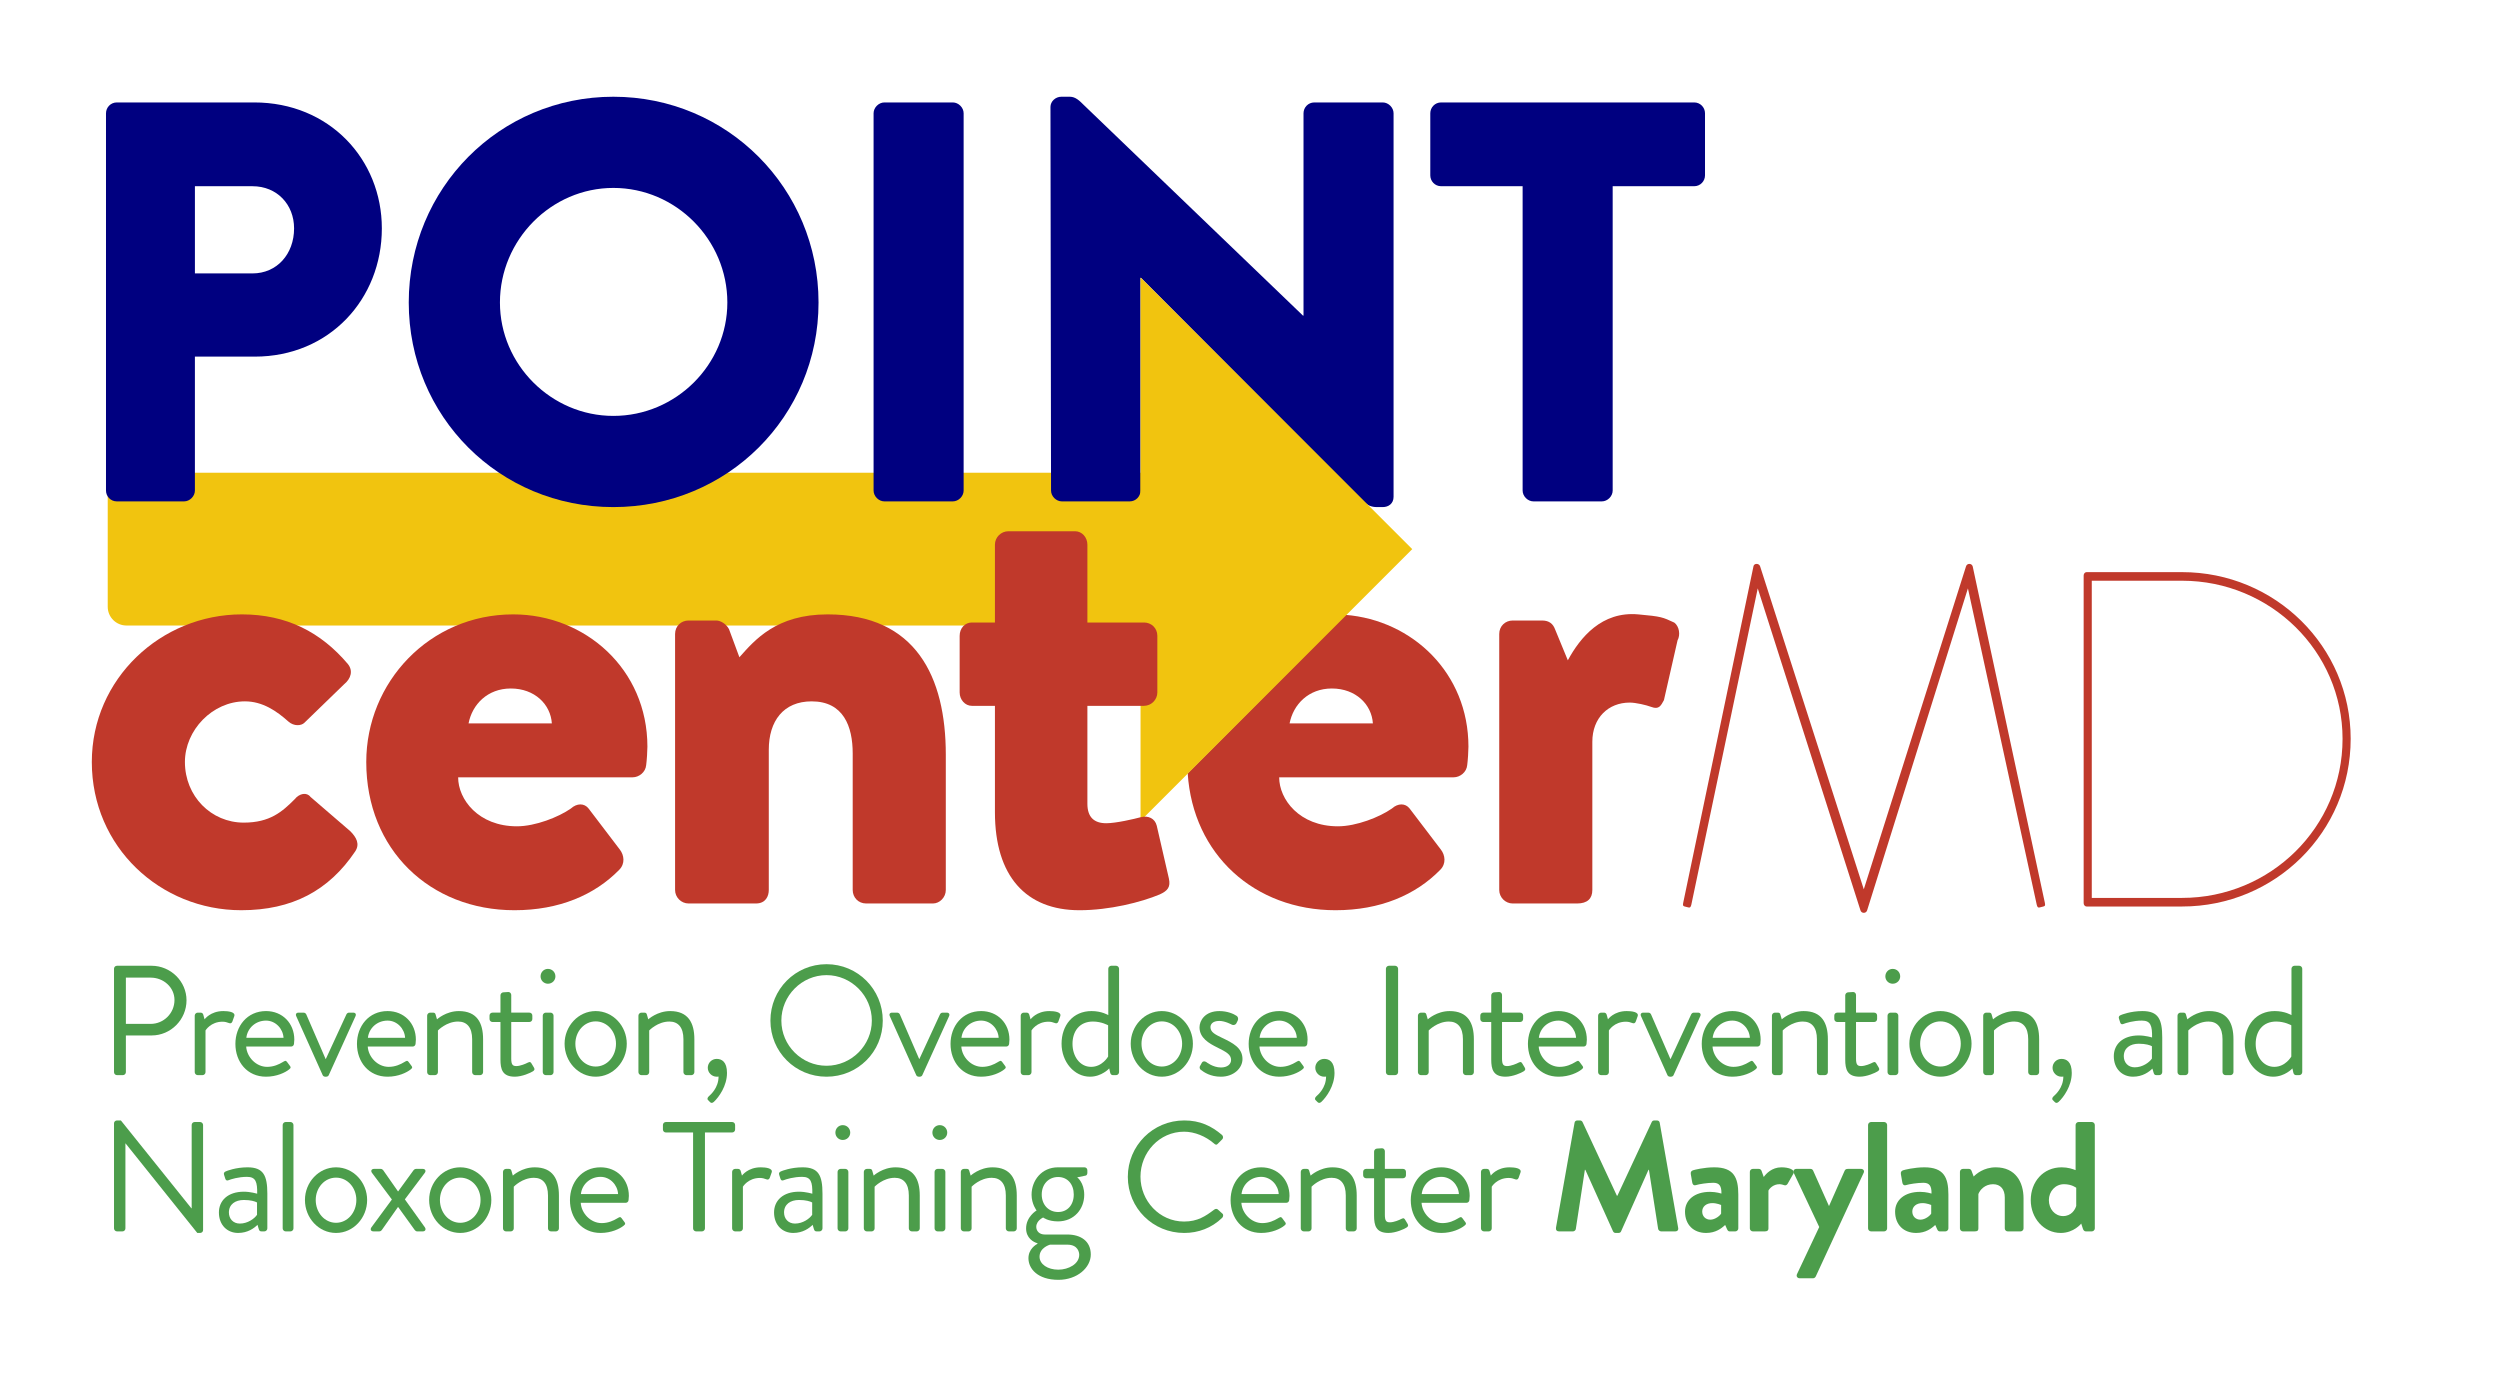
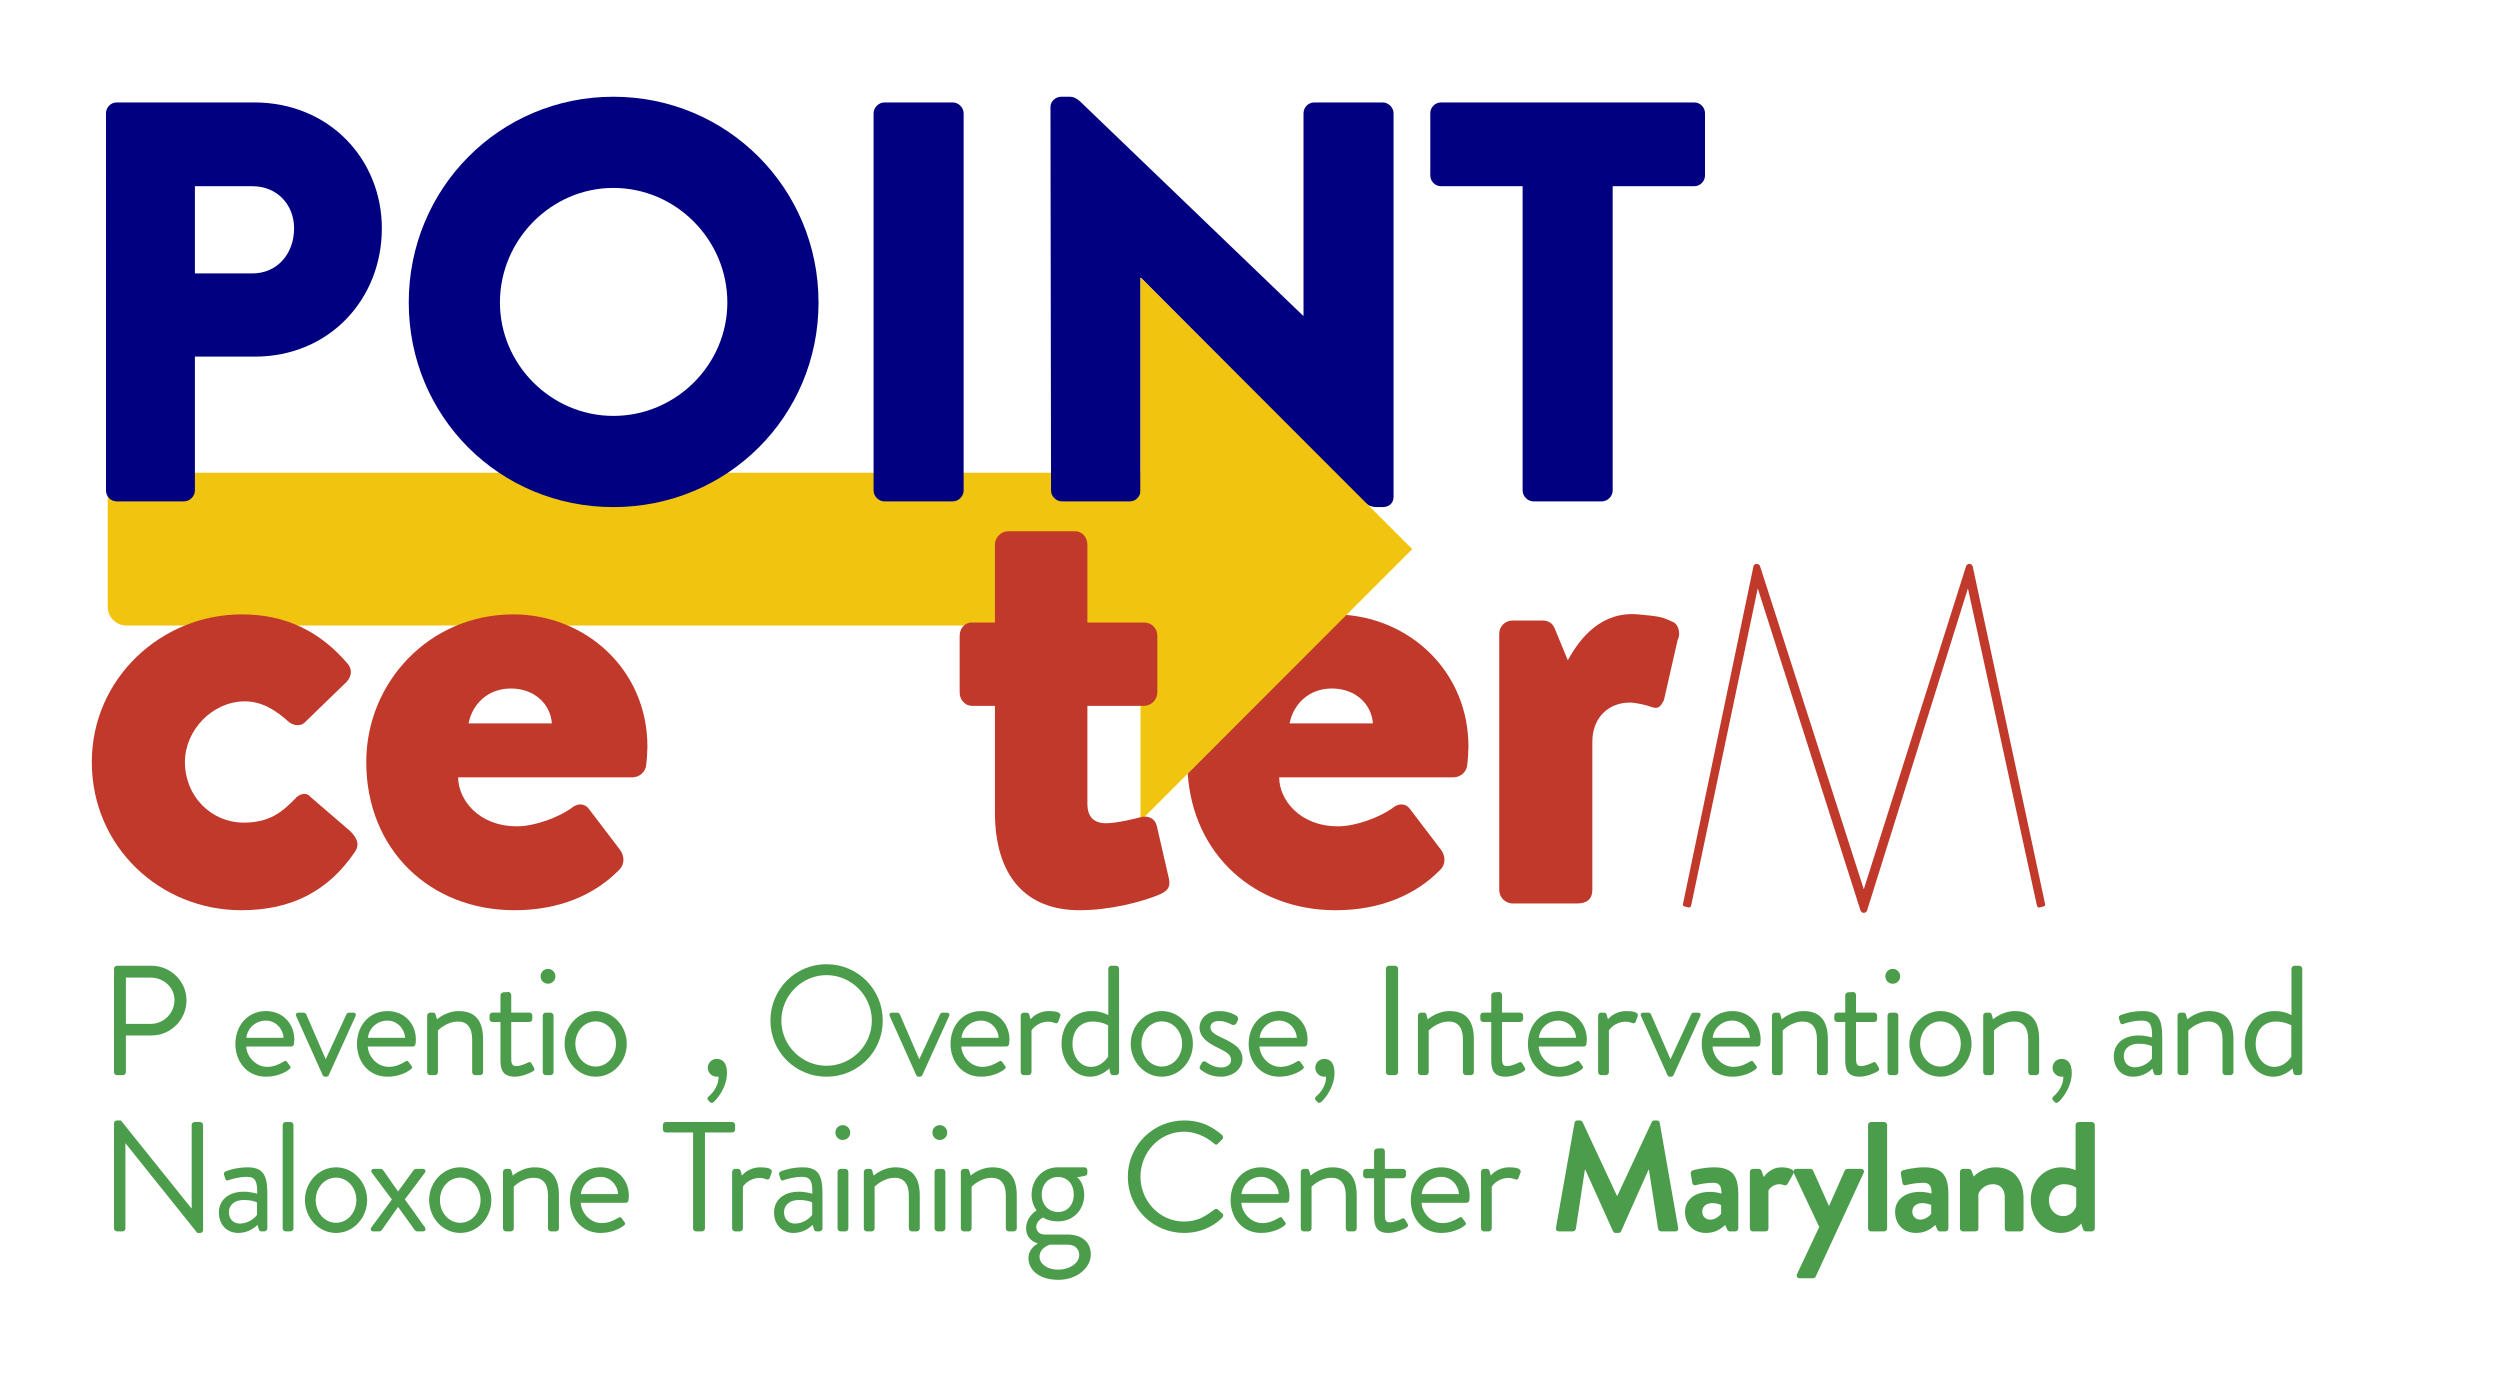
<svg xmlns="http://www.w3.org/2000/svg" id="Layer_1" data-name="Layer 1" width="800" height="440" viewBox="0 0 800 440">
  <path d="M40.471,151.277h330.646v48.888H40.471c-3.311,0-6-2.689-6-6v-36.888c0-3.311,2.689-6,6-6Z" fill="#f1c40f" />
  <g>
    <path d="M561.103,181.248c.153-1.07,1.834-1.07,2.14,0l33.17,103.33,32.711-103.33c.306-1.07,1.834-1.07,2.14,0l23.081,107.61c.153.765.153,1.07-.458,1.223l-1.223.306c-.459.153-.765-.153-.917-.917l-22.011-101.19-32.253,103.025c-.306,1.07-1.834,1.07-2.14,0l-32.864-103.025-21.247,101.19c-.153.765-.458,1.07-.917.917l-1.223-.306c-.611-.153-.611-.458-.458-1.223l22.469-107.61Z" fill="#c0392b" />
-     <path d="M666.769,184.152c0-.611.459-1.07.917-1.07h30.571c29.807,0,53.958,23.845,53.958,53.347,0,29.807-24.151,53.652-53.958,53.652h-30.571c-.458,0-.917-.458-.917-1.07v-104.86ZM698.257,287.33c28.279,0,51.36-22.623,51.36-50.901,0-27.973-23.081-50.596-51.36-50.596h-28.889v101.496h28.889Z" fill="#c0392b" />
  </g>
  <path d="M33.92,36.245c0-1.824,1.459-3.465,3.465-3.465h43.953c24.074,0,40.853,18.238,40.853,40.305,0,22.615-16.779,41.035-40.671,41.035h-19.15v42.86c0,1.824-1.641,3.465-3.465,3.465h-21.521c-2.006,0-3.465-1.641-3.465-3.465V36.245ZM80.792,87.494c7.843,0,13.314-6.201,13.314-14.408,0-7.66-5.471-13.496-13.314-13.496h-18.42v27.904h18.42Z" fill="navy" />
  <path d="M196.274,30.956c36.476,0,65.656,29.363,65.656,65.839s-29.181,65.474-65.656,65.474-65.474-28.999-65.474-65.474,28.998-65.839,65.474-65.839ZM196.274,133.089c20.061,0,36.476-16.415,36.476-36.294,0-20.062-16.414-36.659-36.476-36.659-19.88,0-36.294,16.597-36.294,36.659,0,19.879,16.414,36.294,36.294,36.294Z" fill="navy" />
  <path d="M279.546,36.245c0-1.824,1.642-3.465,3.465-3.465h21.886c1.824,0,3.465,1.641,3.465,3.465v120.736c0,1.824-1.641,3.465-3.465,3.465h-21.886c-1.824,0-3.465-1.641-3.465-3.465V36.245Z" fill="navy" />
  <path d="M336.148,34.238c0-1.823,1.641-3.282,3.465-3.282h2.736c1.824,0,3.1,1.276,4.56,2.735l70.034,67.298h.182V36.245c0-1.824,1.459-3.465,3.465-3.465h21.886c1.824,0,3.465,1.641,3.465,3.465v122.741c0,2.189-1.641,3.283-3.465,3.283h-1.824c-1.824,0-3.1-.547-4.559-2.006l-70.946-71.31h-.182v68.028c0,1.824-1.459,3.465-3.465,3.465h-21.703c-1.824,0-3.465-1.641-3.465-3.465l-.182-122.742Z" fill="navy" />
  <path d="M487.239,59.589h-26.08c-2.006,0-3.465-1.641-3.465-3.465v-19.88c0-1.824,1.459-3.465,3.465-3.465h80.977c2.006,0,3.465,1.641,3.465,3.465v19.88c0,1.824-1.459,3.465-3.465,3.465h-26.08v97.391c0,1.824-1.642,3.465-3.465,3.465h-21.886c-1.824,0-3.465-1.641-3.465-3.465V59.589Z" fill="navy" />
  <path d="M77.402,196.603c14.308,0,25.284,5.684,33.908,15.875,1.764,2.156.98,4.705-1.176,6.469l-12.74,12.348c-.98.98-3.332,1.176-5.096-.393-3.724-3.332-8.232-6.467-13.916-6.467-10.388,0-19.208,9.211-19.208,19.404,0,10.975,8.428,19.402,18.816,19.402,8.428,0,12.348-3.527,16.268-7.447,1.568-1.961,3.92-2.352,5.096-.783l12.74,10.975c1.96,1.961,3.136,4.117,1.568,6.469-8.428,12.543-20.188,18.816-36.456,18.816-25.872,0-47.824-20.189-47.824-47.432,0-26.656,22.148-47.236,48.02-47.236Z" fill="#c0392b" />
  <path d="M164.246,196.603c22.932,0,42.924,17.443,42.924,42.336,0,1.371-.196,4.508-.392,5.879-.196,2.354-2.352,3.92-4.312,3.92h-55.86c0,7.057,6.468,15.68,18.816,15.68,5.88,0,13.328-2.939,17.248-5.684,1.96-1.764,4.312-1.764,5.684,0l9.996,13.133c1.372,1.764,1.764,4.508-.196,6.467-7.84,8.037-19.208,12.938-33.516,12.938-27.048,0-47.432-19.404-47.432-47.432,0-25.48,20.188-47.236,47.04-47.236ZM176.594,231.49c-.392-6.076-5.488-11.172-13.132-11.172-7.448,0-12.348,5.096-13.524,11.172h26.656Z" fill="#c0392b" />
-   <path d="M216.025,202.875c0-2.549,1.96-4.312,4.312-4.312h8.82c1.372,0,3.136.98,4.116,2.744l3.332,9.016c4.9-5.486,11.76-13.719,28.224-13.719,28.224,0,37.828,19.992,37.828,44.883v43.316c0,2.352-1.96,4.312-4.116,4.312h-21.364c-2.548,0-4.312-1.961-4.312-4.312v-43.707c0-8.625-2.94-16.66-13.132-16.66-9.016,0-13.72,6.271-13.72,15.484v44.883c0,1.961-.98,4.312-4.116,4.312h-21.56c-2.352,0-4.312-1.961-4.312-4.312v-81.928Z" fill="#c0392b" />
  <path d="M479.754,202.875c0-2.549,1.96-4.312,4.312-4.312h9.408c2.352,0,3.528,1.176,4.116,2.744l4.116,9.996c3.92-7.252,10.828-15.76,22.54-14.699,7.426.673,7.747.875,11.536,2.633,1.568,1.176,2.012,3.907,1.032,5.67l-4.356,19.136c-.98,1.764-1.548,3.137-4.096,2.156-1.568-.588-4.9-1.373-6.86-1.373-6.86,0-11.956,4.9-11.956,12.545v47.432c0,2.744-1.568,4.312-4.9,4.312h-20.58c-2.352,0-4.312-1.961-4.312-4.312v-81.928Z" fill="#c0392b" />
  <path d="M430.535,196.755l-50.472,50.671c1.665,26.079,21.428,43.845,47.305,43.845,14.308,0,25.676-4.9,33.516-12.938,1.96-1.959,1.568-4.703.196-6.467l-9.996-13.133c-1.372-1.764-3.724-1.764-5.684,0-3.92,2.744-11.368,5.684-17.248,5.684-12.348,0-18.816-8.623-18.816-15.68h55.86c1.96,0,4.116-1.566,4.312-3.92.196-1.371.392-4.508.392-5.879,0-23.594-17.963-40.485-39.365-42.184ZM412.668,231.49c1.176-6.076,6.076-11.172,13.524-11.172,7.644,0,12.74,5.096,13.132,11.172h-26.656Z" fill="#c0392b" />
  <polygon points="451.92 175.721 364.972 262.669 364.972 88.773 451.92 175.721" fill="#f1c40f" />
  <g>
    <path d="M36.483,309.993c0-.5.399-.95.95-.95h11.05c6.15,0,11.201,5,11.201,11.051,0,6.2-5.051,11.25-11.15,11.25h-8.251v11.751c0,.5-.45.95-.95.95h-1.899c-.551,0-.95-.45-.95-.95v-33.102ZM48.233,327.643c4.101,0,7.601-3.35,7.601-7.65,0-4.05-3.5-7.15-7.601-7.15h-7.95v14.801h7.95Z" fill="#4c9d4b" />
-     <path d="M62.312,324.994c0-.5.45-.95.95-.95h.95c.4,0,.75.25.851.7l.399,1.449s1.851-2.649,6.001-2.649c1.5,0,4,.25,3.5,1.649l-.601,1.7c-.25.65-.699.65-1.2.45-.449-.2-1.199-.399-1.949-.399-3.801,0-5.451,2.8-5.451,2.8v13.351c0,.5-.449.95-.949.95h-1.551c-.5,0-.95-.45-.95-.95v-18.101Z" fill="#4c9d4b" />
    <path d="M85.128,323.543c5.251,0,9.051,3.9,9.051,9.15,0,.35-.05,1-.1,1.35-.051.5-.45.851-.9.851h-14.4c.199,3.35,3.149,6.5,6.7,6.5,2.1,0,3.8-.8,4.95-1.5.7-.399,1-.649,1.4-.1.3.399.55.75.85,1.149.35.45.55.75-.2,1.301-1.2.95-3.9,2.3-7.351,2.3-6.05,0-9.8-4.75-9.8-10.501,0-5.65,3.75-10.5,9.8-10.5ZM90.729,332.093c-.15-2.899-2.55-5.5-5.601-5.5-3.35,0-5.95,2.4-6.3,5.5h11.9Z" fill="#4c9d4b" />
    <path d="M94.802,325.193c-.3-.649,0-1.149.75-1.149h1.551c.449,0,.75.25.899.55l6.2,14.301h.051l6.6-14.301c.15-.3.45-.55.851-.55h1.3c.75,0,1.05.5.75,1.149l-8.551,18.852c-.1.25-.399.5-.85.5h-.25c-.45,0-.75-.25-.85-.5l-8.451-18.852Z" fill="#4c9d4b" />
    <path d="M124.027,323.543c5.251,0,9.051,3.9,9.051,9.15,0,.35-.05,1-.1,1.35-.05.5-.45.851-.9.851h-14.4c.199,3.35,3.149,6.5,6.7,6.5,2.1,0,3.8-.8,4.95-1.5.7-.399,1-.649,1.4-.1.3.399.55.75.85,1.149.35.45.55.75-.2,1.301-1.2.95-3.9,2.3-7.351,2.3-6.05,0-9.8-4.75-9.8-10.501,0-5.65,3.75-10.5,9.8-10.5ZM129.628,332.093c-.15-2.899-2.55-5.5-5.601-5.5-3.35,0-5.95,2.4-6.3,5.5h11.9Z" fill="#4c9d4b" />
    <path d="M136.687,324.994c0-.5.45-.95.95-.95h.95c.45,0,.7.2.8.6l.45,1.55s2.851-2.649,7.001-2.649c5.8,0,7.75,3.8,7.75,9v10.551c0,.5-.45.95-.95.95h-1.6c-.5,0-.95-.45-.95-.95v-10.551c0-3.8-1.7-5.65-4.5-5.65-3.751,0-6.451,2.851-6.451,2.851v13.351c0,.5-.449.95-.949.95h-1.551c-.5,0-.95-.45-.95-.95v-18.101Z" fill="#4c9d4b" />
    <path d="M160.147,327.043h-2.551c-.55,0-.95-.45-.95-.95v-1.1c0-.551.4-.95.95-.95h2.551v-5.551c0-.5.45-.95.95-.95l1.6-.1c.5,0,.9.45.9.95v5.65h5.8c.551,0,.95.399.95.95v1.1c0,.5-.399.95-.95.95h-5.8v11.7c0,2.001.5,2.4,1.649,2.4,1.25,0,3.001-.75,3.65-1.1.75-.4.95-.101,1.2.3l.75,1.25c.351.6.2.9-.35,1.25-.7.45-3.4,1.7-5.751,1.7-4,0-4.6-2.4-4.6-5.5v-12.001Z" fill="#4c9d4b" />
    <path d="M172.982,312.443c0-1.351,1.05-2.4,2.35-2.4,1.351,0,2.4,1.05,2.4,2.4,0,1.3-1.05,2.35-2.4,2.35-1.3,0-2.35-1.05-2.35-2.35ZM173.682,324.994c0-.5.45-.95.95-.95h1.551c.5,0,.949.45.949.95v18.101c0,.5-.449.95-.949.95h-1.551c-.5,0-.95-.45-.95-.95v-18.101Z" fill="#4c9d4b" />
    <path d="M190.617,323.543c5.55,0,9.95,4.8,9.95,10.45,0,5.751-4.4,10.551-9.95,10.551s-9.95-4.8-9.95-10.551c0-5.65,4.399-10.45,9.95-10.45ZM190.617,341.294c3.65,0,6.5-3.25,6.5-7.301,0-3.95-2.85-7.15-6.5-7.15s-6.5,3.2-6.5,7.15c0,4.051,2.85,7.301,6.5,7.301Z" fill="#4c9d4b" />
-     <path d="M204.296,324.994c0-.5.45-.95.95-.95h.95c.45,0,.7.2.8.6l.45,1.55s2.851-2.649,7.001-2.649c5.8,0,7.75,3.8,7.75,9v10.551c0,.5-.45.95-.95.95h-1.6c-.5,0-.95-.45-.95-.95v-10.551c0-3.8-1.7-5.65-4.5-5.65-3.751,0-6.451,2.851-6.451,2.851v13.351c0,.5-.449.95-.949.95h-1.551c-.5,0-.95-.45-.95-.95v-18.101Z" fill="#4c9d4b" />
    <path d="M229.337,338.844c1.6,0,3.3.9,3.3,4.5,0,4.15-2.6,7.751-4.2,9.251-.5.45-.9.399-1.2.1l-.7-.7c-.25-.25-.199-.75.301-1.2.5-.449,3.1-2.649,3.1-6.3-.2.05-.399.05-.6.05-1.551,0-2.851-1.3-2.851-2.851,0-1.6,1.3-2.85,2.851-2.85Z" fill="#4c9d4b" />
    <path d="M264.486,308.542c10.001,0,18.001,8.05,18.001,18.051s-8,17.951-18.001,17.951-17.951-7.95-17.951-17.951,7.951-18.051,17.951-18.051ZM264.486,341.044c7.951,0,14.501-6.501,14.501-14.451s-6.55-14.551-14.501-14.551-14.45,6.601-14.45,14.551,6.5,14.451,14.45,14.451Z" fill="#4c9d4b" />
    <path d="M284.744,325.193c-.3-.649,0-1.149.75-1.149h1.551c.449,0,.75.25.899.55l6.2,14.301h.051l6.6-14.301c.15-.3.45-.55.851-.55h1.3c.75,0,1.05.5.75,1.149l-8.55,18.852c-.101.25-.4.5-.851.5h-.25c-.45,0-.75-.25-.85-.5l-8.451-18.852Z" fill="#4c9d4b" />
    <path d="M313.97,323.543c5.251,0,9.051,3.9,9.051,9.15,0,.35-.05,1-.1,1.35-.051.5-.45.851-.9.851h-14.4c.199,3.35,3.149,6.5,6.7,6.5,2.1,0,3.8-.8,4.95-1.5.7-.399,1-.649,1.4-.1.3.399.55.75.85,1.149.35.45.55.75-.2,1.301-1.2.95-3.9,2.3-7.351,2.3-6.05,0-9.8-4.75-9.8-10.501,0-5.65,3.75-10.5,9.8-10.5ZM319.57,332.093c-.15-2.899-2.55-5.5-5.601-5.5-3.35,0-5.95,2.4-6.3,5.5h11.9Z" fill="#4c9d4b" />
    <path d="M326.629,324.994c0-.5.45-.95.95-.95h.95c.4,0,.75.25.851.7l.399,1.449s1.851-2.649,6.001-2.649c1.5,0,4,.25,3.5,1.649l-.601,1.7c-.25.65-.699.65-1.2.45-.449-.2-1.199-.399-1.949-.399-3.801,0-5.451,2.8-5.451,2.8v13.351c0,.5-.449.95-.949.95h-1.551c-.5,0-.95-.45-.95-.95v-18.101Z" fill="#4c9d4b" />
    <path d="M349.301,323.543c3.3,0,5.35,1.3,5.35,1.3v-14.851c0-.5.45-.95.95-.95h1.55c.5,0,.95.45.95.95v33.102c0,.5-.45.95-.95.95h-1.05c-.45,0-.75-.35-.85-.8l-.301-1.351s-2.399,2.65-6.15,2.65c-5.1,0-9.1-4.8-9.1-10.551,0-5.851,3.6-10.45,9.601-10.45ZM349.15,341.394c3.601,0,5.45-3.3,5.45-3.3v-10.001s-2.1-1.2-4.851-1.2c-4.35,0-6.55,3.15-6.55,7.15,0,3.9,2.3,7.351,5.95,7.351Z" fill="#4c9d4b" />
    <path d="M371.779,323.543c5.55,0,9.95,4.8,9.95,10.45,0,5.751-4.4,10.551-9.95,10.551s-9.95-4.8-9.95-10.551c0-5.65,4.399-10.45,9.95-10.45ZM371.779,341.294c3.65,0,6.5-3.25,6.5-7.301,0-3.95-2.85-7.15-6.5-7.15s-6.5,3.2-6.5,7.15c0,4.051,2.85,7.301,6.5,7.301Z" fill="#4c9d4b" />
    <path d="M383.944,341.245c.199-.301.55-1,.699-1.25.25-.4.801-.5,1.351-.15,0,0,2.15,1.75,4.7,1.75,2.05,0,3.25-1.05,3.25-2.4,0-1.75-1.5-2.55-4.4-4-2.649-1.3-5.7-3.05-5.7-6.45,0-2.101,1.7-5.2,6.351-5.2,2.6,0,4.601.899,5.55,1.55.45.3.601,1,.301,1.55l-.4.801c-.3.55-1,.699-1.45.449,0,0-2.15-1.199-4-1.199-2.25,0-2.851,1.149-2.851,2,0,1.649,1.65,2.399,3.7,3.399,3.45,1.65,6.551,3.2,6.551,6.801,0,2.9-2.8,5.65-6.9,5.65-3.351,0-5.4-1.4-6.5-2.25-.25-.2-.4-.7-.25-1.05Z" fill="#4c9d4b" />
    <path d="M409.374,323.543c5.251,0,9.051,3.9,9.051,9.15,0,.35-.05,1-.1,1.35-.051.5-.45.851-.9.851h-14.4c.199,3.35,3.149,6.5,6.7,6.5,2.1,0,3.8-.8,4.95-1.5.7-.399,1-.649,1.4-.1.3.399.55.75.85,1.149.35.45.55.75-.2,1.301-1.2.95-3.9,2.3-7.351,2.3-6.05,0-9.8-4.75-9.8-10.501,0-5.65,3.75-10.5,9.8-10.5ZM414.975,332.093c-.15-2.899-2.55-5.5-5.601-5.5-3.35,0-5.95,2.4-6.3,5.5h11.9Z" fill="#4c9d4b" />
    <path d="M423.743,338.844c1.6,0,3.3.9,3.3,4.5,0,4.15-2.6,7.751-4.2,9.251-.5.45-.9.399-1.2.1l-.7-.7c-.25-.25-.199-.75.301-1.2.5-.449,3.1-2.649,3.1-6.3-.2.05-.399.05-.6.05-1.551,0-2.851-1.3-2.851-2.851,0-1.6,1.3-2.85,2.851-2.85Z" fill="#4c9d4b" />
    <path d="M443.492,309.993c0-.5.45-.95.95-.95h2c.5,0,.95.45.95.95v33.102c0,.5-.45.95-.95.95h-2c-.5,0-.95-.45-.95-.95v-33.102Z" fill="#4c9d4b" />
    <path d="M453.736,324.994c0-.5.45-.95.95-.95h.95c.45,0,.7.2.8.6l.45,1.55s2.851-2.649,7.001-2.649c5.8,0,7.75,3.8,7.75,9v10.551c0,.5-.45.95-.95.95h-1.6c-.5,0-.95-.45-.95-.95v-10.551c0-3.8-1.7-5.65-4.5-5.65-3.751,0-6.451,2.851-6.451,2.851v13.351c0,.5-.449.95-.949.95h-1.551c-.5,0-.95-.45-.95-.95v-18.101Z" fill="#4c9d4b" />
    <path d="M477.197,327.043h-2.551c-.55,0-.95-.45-.95-.95v-1.1c0-.551.4-.95.95-.95h2.551v-5.551c0-.5.45-.95.95-.95l1.6-.1c.5,0,.9.45.9.95v5.65h5.8c.551,0,.95.399.95.95v1.1c0,.5-.399.95-.95.95h-5.8v11.7c0,2.001.5,2.4,1.649,2.4,1.251,0,3.001-.75,3.65-1.1.75-.4.95-.101,1.2.3l.75,1.25c.351.6.2.9-.35,1.25-.7.45-3.4,1.7-5.751,1.7-4,0-4.6-2.4-4.6-5.5v-12.001Z" fill="#4c9d4b" />
    <path d="M498.736,323.543c5.251,0,9.051,3.9,9.051,9.15,0,.35-.05,1-.1,1.35-.05.5-.45.851-.9.851h-14.4c.199,3.35,3.149,6.5,6.7,6.5,2.1,0,3.8-.8,4.95-1.5.7-.399,1-.649,1.4-.1.3.399.55.75.85,1.149.35.45.55.75-.2,1.301-1.2.95-3.9,2.3-7.351,2.3-6.05,0-9.8-4.75-9.8-10.501,0-5.65,3.75-10.5,9.8-10.5ZM504.337,332.093c-.15-2.899-2.55-5.5-5.601-5.5-3.35,0-5.95,2.4-6.3,5.5h11.9Z" fill="#4c9d4b" />
    <path d="M511.396,324.994c0-.5.45-.95.95-.95h.95c.4,0,.75.25.851.7l.399,1.449s1.851-2.649,6.001-2.649c1.5,0,4,.25,3.5,1.649l-.601,1.7c-.25.65-.699.65-1.199.45-.45-.2-1.2-.399-1.95-.399-3.801,0-5.451,2.8-5.451,2.8v13.351c0,.5-.449.95-.949.95h-1.551c-.5,0-.95-.45-.95-.95v-18.101Z" fill="#4c9d4b" />
    <path d="M525.131,325.193c-.3-.649,0-1.149.75-1.149h1.551c.449,0,.75.25.899.55l6.2,14.301h.051l6.6-14.301c.15-.3.45-.55.851-.55h1.3c.75,0,1.05.5.75,1.149l-8.55,18.852c-.101.25-.4.5-.851.5h-.25c-.45,0-.75-.25-.85-.5l-8.451-18.852Z" fill="#4c9d4b" />
    <path d="M554.356,323.543c5.251,0,9.051,3.9,9.051,9.15,0,.35-.05,1-.1,1.35-.051.5-.45.851-.9.851h-14.4c.199,3.35,3.149,6.5,6.7,6.5,2.1,0,3.8-.8,4.95-1.5.7-.399,1-.649,1.4-.1.3.399.55.75.85,1.149.35.45.55.75-.2,1.301-1.2.95-3.9,2.3-7.351,2.3-6.05,0-9.8-4.75-9.8-10.501,0-5.65,3.75-10.5,9.8-10.5ZM559.957,332.093c-.15-2.899-2.55-5.5-5.601-5.5-3.35,0-5.95,2.4-6.3,5.5h11.9Z" fill="#4c9d4b" />
    <path d="M567.016,324.994c0-.5.45-.95.95-.95h.95c.45,0,.7.2.8.6l.45,1.55s2.851-2.649,7.001-2.649c5.8,0,7.75,3.8,7.75,9v10.551c0,.5-.45.95-.95.95h-1.6c-.5,0-.95-.45-.95-.95v-10.551c0-3.8-1.7-5.65-4.5-5.65-3.751,0-6.451,2.851-6.451,2.851v13.351c0,.5-.449.95-.949.95h-1.551c-.5,0-.95-.45-.95-.95v-18.101Z" fill="#4c9d4b" />
    <path d="M590.476,327.043h-2.551c-.55,0-.95-.45-.95-.95v-1.1c0-.551.4-.95.95-.95h2.551v-5.551c0-.5.45-.95.95-.95l1.6-.1c.5,0,.9.45.9.95v5.65h5.8c.551,0,.95.399.95.95v1.1c0,.5-.399.95-.95.95h-5.8v11.7c0,2.001.5,2.4,1.649,2.4,1.25,0,3.001-.75,3.65-1.1.75-.4.95-.101,1.2.3l.75,1.25c.351.6.2.9-.35,1.25-.7.45-3.4,1.7-5.751,1.7-4,0-4.6-2.4-4.6-5.5v-12.001Z" fill="#4c9d4b" />
    <path d="M603.311,312.443c0-1.351,1.05-2.4,2.35-2.4,1.351,0,2.4,1.05,2.4,2.4,0,1.3-1.05,2.35-2.4,2.35-1.3,0-2.35-1.05-2.35-2.35ZM604.01,324.994c0-.5.45-.95.95-.95h1.551c.5,0,.949.45.949.95v18.101c0,.5-.449.95-.949.95h-1.551c-.5,0-.95-.45-.95-.95v-18.101Z" fill="#4c9d4b" />
    <path d="M620.945,323.543c5.55,0,9.95,4.8,9.95,10.45,0,5.751-4.4,10.551-9.95,10.551s-9.95-4.8-9.95-10.551c0-5.65,4.399-10.45,9.95-10.45ZM620.945,341.294c3.65,0,6.5-3.25,6.5-7.301,0-3.95-2.85-7.15-6.5-7.15s-6.5,3.2-6.5,7.15c0,4.051,2.85,7.301,6.5,7.301Z" fill="#4c9d4b" />
    <path d="M634.624,324.994c0-.5.45-.95.95-.95h.95c.45,0,.7.2.8.6l.45,1.55s2.851-2.649,7.001-2.649c5.8,0,7.75,3.8,7.75,9v10.551c0,.5-.45.95-.95.95h-1.6c-.5,0-.95-.45-.95-.95v-10.551c0-3.8-1.7-5.65-4.5-5.65-3.751,0-6.451,2.851-6.451,2.851v13.351c0,.5-.449.95-.949.95h-1.551c-.5,0-.95-.45-.95-.95v-18.101Z" fill="#4c9d4b" />
    <path d="M659.665,338.844c1.6,0,3.3.9,3.3,4.5,0,4.15-2.6,7.751-4.2,9.251-.5.45-.9.399-1.2.1l-.7-.7c-.25-.25-.199-.75.301-1.2.5-.449,3.1-2.649,3.1-6.3-.2.05-.399.05-.6.05-1.551,0-2.851-1.3-2.851-2.851,0-1.6,1.3-2.85,2.851-2.85Z" fill="#4c9d4b" />
    <path d="M684.414,331.343c2.15,0,4.25.65,4.25.65.05-3.7-.399-5.4-3.25-5.4-2.75,0-5.101.75-6,1.101-.5.199-.801-.051-.95-.5l-.4-1.251c-.2-.6.101-.899.55-1.1.301-.15,3.2-1.3,6.951-1.3,5.1,0,6.351,2.6,6.351,8.45v11.101c0,.5-.45.95-.95.95h-.95c-.55,0-.7-.3-.851-.75l-.399-1.351c-1.051,1.051-3.101,2.601-6.2,2.601-3.501,0-6.15-2.55-6.15-6.551,0-3.8,2.85-6.65,8-6.65ZM683.114,341.544c2.5,0,4.65-1.55,5.5-2.801v-3.95c-.6-.35-2-.8-4.2-.8-2.8,0-4.8,1.4-4.8,4,0,2.001,1.35,3.551,3.5,3.551Z" fill="#4c9d4b" />
    <path d="M696.804,324.994c0-.5.45-.95.95-.95h.95c.45,0,.7.2.8.6l.45,1.55s2.851-2.649,7.001-2.649c5.8,0,7.75,3.8,7.75,9v10.551c0,.5-.45.95-.95.95h-1.6c-.5,0-.95-.45-.95-.95v-10.551c0-3.8-1.7-5.65-4.5-5.65-3.751,0-6.451,2.851-6.451,2.851v13.351c0,.5-.449.95-.949.95h-1.551c-.5,0-.95-.45-.95-.95v-18.101Z" fill="#4c9d4b" />
    <path d="M727.92,323.543c3.3,0,5.35,1.3,5.35,1.3v-14.851c0-.5.45-.95.95-.95h1.55c.5,0,.95.45.95.95v33.102c0,.5-.45.95-.95.95h-1.05c-.45,0-.75-.35-.85-.8l-.301-1.351s-2.399,2.65-6.15,2.65c-5.1,0-9.1-4.8-9.1-10.551,0-5.851,3.6-10.45,9.601-10.45ZM727.77,341.394c3.601,0,5.45-3.3,5.45-3.3v-10.001s-2.1-1.2-4.851-1.2c-4.35,0-6.55,3.15-6.55,7.15,0,3.9,2.3,7.351,5.95,7.351Z" fill="#4c9d4b" />
    <path d="M36.483,359.442c0-.5.45-.899.95-.899h1.25l22.551,28.102h.101v-26.651c0-.5.399-.95.95-.95h1.75c.5,0,.95.45.95.95v33.651c0,.5-.45.9-.95.9h-.9l-22.951-28.651h-.05v27.201c0,.5-.4.95-.95.95h-1.75c-.5,0-.95-.45-.95-.95v-33.652Z" fill="#4c9d4b" />
    <path d="M78.048,381.343c2.15,0,4.25.65,4.25.65.051-3.7-.399-5.4-3.25-5.4-2.75,0-5.101.75-6,1.101-.5.199-.801-.051-.95-.5l-.4-1.251c-.2-.6.101-.899.55-1.1.301-.15,3.2-1.3,6.951-1.3,5.1,0,6.35,2.6,6.35,8.45v11.101c0,.5-.449.95-.949.95h-.95c-.55,0-.7-.3-.851-.75l-.399-1.351c-1.051,1.051-3.101,2.601-6.2,2.601-3.501,0-6.15-2.55-6.15-6.551,0-3.8,2.85-6.65,8-6.65ZM76.748,391.544c2.5,0,4.65-1.55,5.5-2.801v-3.95c-.6-.35-2-.8-4.2-.8-2.8,0-4.8,1.4-4.8,4,0,2.001,1.35,3.551,3.5,3.551Z" fill="#4c9d4b" />
    <path d="M90.458,359.993c0-.5.449-.95.949-.95h1.551c.5,0,.95.45.95.95v33.102c0,.5-.45.95-.95.95h-1.551c-.5,0-.949-.45-.949-.95v-33.102Z" fill="#4c9d4b" />
    <path d="M107.532,373.543c5.551,0,9.95,4.8,9.95,10.45,0,5.751-4.399,10.551-9.95,10.551s-9.95-4.8-9.95-10.551c0-5.65,4.399-10.45,9.95-10.45ZM107.532,391.294c3.65,0,6.5-3.25,6.5-7.301,0-3.95-2.85-7.15-6.5-7.15s-6.5,3.2-6.5,7.15c0,4.051,2.85,7.301,6.5,7.301Z" fill="#4c9d4b" />
    <path d="M125.406,383.844l-6.351-8.501c-.5-.65-.199-1.3.65-1.3h2.1c.351,0,.65.2.801.399l4.75,6.801h.05l4.95-6.801c.15-.199.45-.399.801-.399h2.1c.851,0,1.15.649.65,1.3l-6.351,8.45,6.4,8.951c.45.649.15,1.3-.65,1.3h-1.85c-.3,0-.601-.25-.75-.45l-5.301-7.351h-.05l-5.2,7.4c-.15.2-.45.4-.8.4h-1.851c-.85,0-1.1-.65-.649-1.3l6.55-8.9Z" fill="#4c9d4b" />
    <path d="M147.276,373.543c5.551,0,9.95,4.8,9.95,10.45,0,5.751-4.399,10.551-9.95,10.551s-9.95-4.8-9.95-10.551c0-5.65,4.399-10.45,9.95-10.45ZM147.276,391.294c3.65,0,6.5-3.25,6.5-7.301,0-3.95-2.85-7.15-6.5-7.15s-6.5,3.2-6.5,7.15c0,4.051,2.85,7.301,6.5,7.301Z" fill="#4c9d4b" />
    <path d="M160.955,374.994c0-.5.45-.95.95-.95h.95c.45,0,.7.2.8.6l.45,1.55s2.851-2.649,7.001-2.649c5.8,0,7.75,3.8,7.75,9v10.551c0,.5-.45.95-.95.95h-1.6c-.5,0-.95-.45-.95-.95v-10.551c0-3.8-1.7-5.65-4.5-5.65-3.751,0-6.451,2.851-6.451,2.851v13.351c0,.5-.449.95-.949.95h-1.551c-.5,0-.95-.45-.95-.95v-18.101Z" fill="#4c9d4b" />
    <path d="M192.186,373.543c5.251,0,9.051,3.9,9.051,9.15,0,.35-.05,1-.1,1.35-.05.5-.45.851-.9.851h-14.4c.199,3.35,3.149,6.5,6.7,6.5,2.1,0,3.8-.8,4.95-1.5.7-.399,1-.649,1.4-.1.3.399.55.75.85,1.149.35.45.55.75-.2,1.301-1.2.95-3.9,2.3-7.351,2.3-6.05,0-9.8-4.75-9.8-10.501,0-5.65,3.75-10.5,9.8-10.5ZM197.786,382.093c-.15-2.899-2.55-5.5-5.601-5.5-3.35,0-5.95,2.4-6.3,5.5h11.9Z" fill="#4c9d4b" />
    <path d="M221.785,362.392h-8.701c-.55,0-.949-.449-.949-.949v-1.45c0-.5.399-.95.949-.95h21.202c.55,0,.949.45.949.95v1.45c0,.5-.399.949-.949.949h-8.701v30.702c0,.5-.45.95-.95.95h-1.899c-.5,0-.95-.45-.95-.95v-30.702Z" fill="#4c9d4b" />
    <path d="M234.278,374.994c0-.5.45-.95.95-.95h.95c.4,0,.75.25.851.7l.399,1.449s1.851-2.649,6.001-2.649c1.5,0,4,.25,3.5,1.649l-.601,1.7c-.25.65-.699.65-1.199.45-.45-.2-1.2-.399-1.95-.399-3.801,0-5.451,2.8-5.451,2.8v13.351c0,.5-.449.95-.949.95h-1.551c-.5,0-.95-.45-.95-.95v-18.101Z" fill="#4c9d4b" />
    <path d="M255.694,381.343c2.15,0,4.25.65,4.25.65.051-3.7-.399-5.4-3.25-5.4-2.75,0-5.101.75-6,1.101-.5.199-.801-.051-.95-.5l-.4-1.251c-.2-.6.101-.899.55-1.1.301-.15,3.2-1.3,6.951-1.3,5.1,0,6.35,2.6,6.35,8.45v11.101c0,.5-.449.95-.949.95h-.95c-.55,0-.7-.3-.851-.75l-.399-1.351c-1.051,1.051-3.101,2.601-6.2,2.601-3.501,0-6.15-2.55-6.15-6.551,0-3.8,2.85-6.65,8-6.65ZM254.395,391.544c2.5,0,4.65-1.55,5.5-2.801v-3.95c-.6-.35-2-.8-4.2-.8-2.8,0-4.8,1.4-4.8,4,0,2.001,1.35,3.551,3.5,3.551Z" fill="#4c9d4b" />
    <path d="M267.324,362.443c0-1.351,1.05-2.4,2.35-2.4,1.351,0,2.4,1.05,2.4,2.4,0,1.3-1.05,2.35-2.4,2.35-1.3,0-2.35-1.05-2.35-2.35ZM268.023,374.994c0-.5.45-.95.95-.95h1.551c.5,0,.949.45.949.95v18.101c0,.5-.449.95-.949.95h-1.551c-.5,0-.95-.45-.95-.95v-18.101Z" fill="#4c9d4b" />
    <path d="M276.424,374.994c0-.5.45-.95.95-.95h.95c.45,0,.7.2.8.6l.45,1.55s2.851-2.649,7.001-2.649c5.8,0,7.75,3.8,7.75,9v10.551c0,.5-.45.95-.95.95h-1.6c-.5,0-.95-.45-.95-.95v-10.551c0-3.8-1.7-5.65-4.5-5.65-3.751,0-6.451,2.851-6.451,2.851v13.351c0,.5-.449.95-.949.95h-1.551c-.5,0-.95-.45-.95-.95v-18.101Z" fill="#4c9d4b" />
    <path d="M298.364,362.443c0-1.351,1.05-2.4,2.35-2.4,1.351,0,2.4,1.05,2.4,2.4,0,1.3-1.05,2.35-2.4,2.35-1.3,0-2.35-1.05-2.35-2.35ZM299.063,374.994c0-.5.45-.95.95-.95h1.551c.5,0,.949.45.949.95v18.101c0,.5-.449.95-.949.95h-1.551c-.5,0-.95-.45-.95-.95v-18.101Z" fill="#4c9d4b" />
    <path d="M307.464,374.994c0-.5.45-.95.95-.95h.95c.45,0,.7.2.8.6l.45,1.55s2.851-2.649,7.001-2.649c5.8,0,7.75,3.8,7.75,9v10.551c0,.5-.45.95-.95.95h-1.6c-.5,0-.95-.45-.95-.95v-10.551c0-3.8-1.7-5.65-4.5-5.65-3.751,0-6.451,2.851-6.451,2.851v13.351c0,.5-.449.95-.949.95h-1.551c-.5,0-.95-.45-.95-.95v-18.101Z" fill="#4c9d4b" />
    <path d="M331.704,387.344s-1.601-2.051-1.601-5.001c0-4.649,3.251-8.8,8.451-8.8h8.45c.55,0,.95.399.95.95v.85c0,.35-.2.8-.55.85l-2.7.551s2.25,1.649,2.25,5.6c0,4.551-3.25,8.501-8.4,8.501-3.2,0-4.751-1.25-4.751-1.25,0,0-2.199,1-2.199,3,0,1.25.899,2.45,2.75,2.45h7.2c4.2,0,7.5,2.05,7.5,6.4,0,4.15-4.3,8.101-10.351,8.101-6.7,0-9.601-3.601-9.601-6.9,0-3,2.4-4.351,2.9-4.65v-.15c-1.3-.35-3.65-1.649-3.65-4.75,0-3.8,3.351-5.75,3.351-5.75ZM338.654,406.295c3.301,0,6.7-1.851,6.7-4.751,0-.649-.3-3.25-3.8-3.25h-5.551s-3.35.9-3.35,3.851c0,2.4,2.6,4.15,6,4.15ZM343.604,382.244c0-3.3-2-5.601-5-5.601-3.05,0-5.25,2.301-5.25,5.601s2.2,5.601,5.25,5.601c3,0,5-2.301,5-5.601Z" fill="#4c9d4b" />
    <path d="M378.955,358.542c5.05,0,8.7,1.75,12.101,4.65.399.399.45,1,.05,1.399l-1.35,1.351c-.4.5-.801.45-1.301-.05-2.6-2.25-6.15-3.751-9.551-3.751-7.9,0-13.95,6.65-13.95,14.401,0,7.7,6.05,14.351,13.95,14.351,4.351,0,6.901-1.75,9.551-3.75.5-.4.9-.35,1.2-.15l1.5,1.351c.4.3.3,1-.05,1.35-3.4,3.301-7.7,4.851-12.15,4.851-10.001,0-18.052-7.95-18.052-17.951s8.051-18.051,18.052-18.051Z" fill="#4c9d4b" />
    <path d="M403.589,373.543c5.251,0,9.051,3.9,9.051,9.15,0,.35-.05,1-.1,1.35-.051.5-.45.851-.9.851h-14.4c.199,3.35,3.149,6.5,6.7,6.5,2.1,0,3.8-.8,4.95-1.5.7-.399,1-.649,1.4-.1.3.399.55.75.85,1.149.35.45.55.75-.2,1.301-1.2.95-3.9,2.3-7.351,2.3-6.05,0-9.8-4.75-9.8-10.501,0-5.65,3.75-10.5,9.8-10.5ZM409.189,382.093c-.15-2.899-2.55-5.5-5.601-5.5-3.35,0-5.95,2.4-6.3,5.5h11.9Z" fill="#4c9d4b" />
    <path d="M416.247,374.994c0-.5.45-.95.95-.95h.95c.45,0,.7.2.8.6l.45,1.55s2.851-2.649,7.001-2.649c5.8,0,7.75,3.8,7.75,9v10.551c0,.5-.45.95-.95.95h-1.6c-.5,0-.95-.45-.95-.95v-10.551c0-3.8-1.7-5.65-4.5-5.65-3.751,0-6.451,2.851-6.451,2.851v13.351c0,.5-.449.95-.949.95h-1.551c-.5,0-.95-.45-.95-.95v-18.101Z" fill="#4c9d4b" />
    <path d="M439.708,377.043h-2.551c-.55,0-.95-.45-.95-.95v-1.1c0-.551.4-.95.95-.95h2.551v-5.551c0-.5.45-.95.95-.95l1.6-.1c.5,0,.9.45.9.95v5.65h5.8c.551,0,.95.399.95.95v1.1c0,.5-.399.95-.95.95h-5.8v11.7c0,2.001.5,2.4,1.649,2.4,1.25,0,3.001-.75,3.65-1.1.75-.4.95-.101,1.2.3l.75,1.25c.351.6.2.9-.35,1.25-.7.45-3.4,1.7-5.751,1.7-4,0-4.6-2.4-4.6-5.5v-12.001Z" fill="#4c9d4b" />
    <path d="M461.248,373.543c5.251,0,9.051,3.9,9.051,9.15,0,.35-.05,1-.1,1.35-.05.5-.45.851-.9.851h-14.4c.199,3.35,3.149,6.5,6.7,6.5,2.1,0,3.8-.8,4.95-1.5.7-.399,1-.649,1.4-.1.3.399.55.75.85,1.149.35.45.55.75-.2,1.301-1.2.95-3.9,2.3-7.351,2.3-6.05,0-9.8-4.75-9.8-10.501,0-5.65,3.75-10.5,9.8-10.5ZM466.849,382.093c-.15-2.899-2.55-5.5-5.601-5.5-3.35,0-5.95,2.4-6.3,5.5h11.9Z" fill="#4c9d4b" />
    <path d="M473.907,374.994c0-.5.45-.95.95-.95h.95c.4,0,.75.25.851.7l.399,1.449s1.851-2.649,6.001-2.649c1.5,0,4,.25,3.5,1.649l-.601,1.7c-.25.65-.699.65-1.199.45-.45-.2-1.2-.399-1.95-.399-3.801,0-5.451,2.8-5.451,2.8v13.351c0,.5-.449.95-.949.95h-1.551c-.5,0-.95-.45-.95-.95v-18.101Z" fill="#4c9d4b" />
    <path d="M503.857,359.292c.051-.4.351-.75.9-.75h.8c.4,0,.7.2.851.5l11,23.602h.15l11.001-23.602c.149-.3.399-.5.85-.5h.8c.551,0,.851.35.9.75l5.9,33.602c.15.7-.25,1.15-.9,1.15h-4.55c-.45,0-.851-.4-.95-.75l-2.95-18.951h-.15l-8.75,19.651c-.101.3-.4.55-.851.55h-.899c-.45,0-.7-.25-.851-.55l-8.851-19.651h-.149l-2.9,18.951c-.05.35-.45.75-.9.75h-4.5c-.65,0-1.05-.45-.95-1.15l5.95-33.602Z" fill="#4c9d4b" />
    <path d="M547.207,381.394c2,0,3.65.55,3.65.55.05-2.551-.75-3.45-2.601-3.45s-4.45.399-5.601.75c-.7.2-1.05-.25-1.149-.9l-.45-2.6c-.15-.75.25-1.101.7-1.25.399-.15,3.6-.95,6.8-.95,6.251,0,7.701,3.25,7.701,8.7v10.851c0,.5-.45.95-.95.95h-1.801c-.35,0-.6-.15-.85-.7l-.6-1.35c-1.15,1.05-3.001,2.55-6.101,2.55-4.001,0-6.751-2.601-6.751-6.851,0-3.55,2.9-6.3,8.001-6.3ZM547.307,390.294c1.601,0,3.15-1.351,3.45-1.95v-2.75s-1.35-.601-2.8-.601c-1.95,0-3.25,1.101-3.25,2.7,0,1.5,1.05,2.601,2.6,2.601Z" fill="#4c9d4b" />
    <path d="M559.951,374.994c0-.551.45-.95.95-.95h1.9c.45,0,.75.25.899.649l.7,1.95c.7-1,2.551-3.1,5.65-3.1,2.351,0,4.45.75,3.851,2l-1.851,3.25c-.25.45-.75.65-1.149.45-.15-.05-.9-.3-1.45-.3-2,0-3.2,1.35-3.551,2.05v12.101c0,.7-.449.95-1.149.95h-3.851c-.5,0-.95-.45-.95-.95v-18.101Z" fill="#4c9d4b" />
    <path d="M574.001,375.343c-.301-.65.1-1.3.85-1.3h4.5c.45,0,.7.25.851.55l5.05,11.301h.051l5-11.301c.25-.5.6-.55,1.2-.55h4c.8,0,1.2.649.85,1.3l-15.301,33.103c-.149.3-.45.6-.85.6h-4.301c-.75,0-1.2-.65-.85-1.351l7.101-15.051-8.15-17.301Z" fill="#4c9d4b" />
    <path d="M597.78,359.993c0-.5.45-.95.95-.95h4.2c.5,0,.95.45.95.95v33.102c0,.5-.45.95-.95.95h-4.2c-.5,0-.95-.45-.95-.95v-33.102Z" fill="#4c9d4b" />
    <path d="M614.436,381.394c2,0,3.65.55,3.65.55.05-2.551-.75-3.45-2.601-3.45s-4.45.399-5.601.75c-.7.2-1.05-.25-1.149-.9l-.45-2.6c-.15-.75.25-1.101.7-1.25.399-.15,3.6-.95,6.8-.95,6.251,0,7.701,3.25,7.701,8.7v10.851c0,.5-.45.95-.95.95h-1.801c-.35,0-.6-.15-.85-.7l-.6-1.35c-1.15,1.05-3.001,2.55-6.101,2.55-4.001,0-6.751-2.601-6.751-6.851,0-3.55,2.9-6.3,8.001-6.3ZM614.535,390.294c1.601,0,3.15-1.351,3.45-1.95v-2.75s-1.35-.601-2.8-.601c-1.95,0-3.25,1.101-3.25,2.7,0,1.5,1.05,2.601,2.6,2.601Z" fill="#4c9d4b" />
    <path d="M627.18,374.994c0-.551.45-.95.95-.95h1.9c.45,0,.7.25.85.6l.7,1.851c.75-.801,3.2-2.95,7.051-2.95,6.351,0,8.9,4.75,8.9,9.95v9.601c0,.5-.45.95-.95.95h-4.101c-.55,0-.95-.45-.95-.95v-9.9c0-2.601-1.35-4.25-3.75-4.25-2.6,0-4.2,1.8-4.7,3.149v11.001c0,.7-.3.95-1.25.95h-3.7c-.5,0-.95-.45-.95-.95v-18.101Z" fill="#4c9d4b" />
    <path d="M659.74,373.543c2,0,3.551.55,4.45.899v-14.45c0-.5.45-.95.95-.95h4.251c.5,0,.949.45.949.95v33.102c0,.5-.449.95-.949.95h-1.95c-.45,0-.801-.4-.95-.95l-.5-1.55s-2.351,3-6.551,3c-5.45,0-9.601-4.75-9.601-10.501,0-5.85,3.95-10.5,9.9-10.5ZM660.19,389.144c2.65,0,3.851-2.05,4.2-3.25v-5.801s-1.399-1.149-3.9-1.149c-2.8,0-4.85,2.3-4.85,5.1s1.899,5.101,4.55,5.101Z" fill="#4c9d4b" />
  </g>
  <path d="M318.377,225.867h-7.397c-2.141,0-3.893-1.947-3.893-4.283v-18.102c0-2.531,1.752-4.283,3.893-4.283h7.397v-24.916c0-2.336,1.947-4.283,4.282-4.283h21.412c2.141,0,3.893,1.947,3.893,4.283v24.916h18.104c2.335,0,4.282,1.752,4.282,4.283v18.102c0,2.335-1.947,4.283-4.282,4.283h-18.104v31.34c0,4.281,2.141,6.229,6.035,6.229,3.114,0,8.955-1.364,11.095-1.947,2.336-.584,4.477.39,5.062,2.725l3.893,16.936c.584,2.725-.39,3.893-2.92,5.061-6.035,2.531-16.156,5.061-25.695,5.061-17.13,0-27.056-10.901-27.056-31.338v-34.066Z" fill="#c0392b" />
</svg>